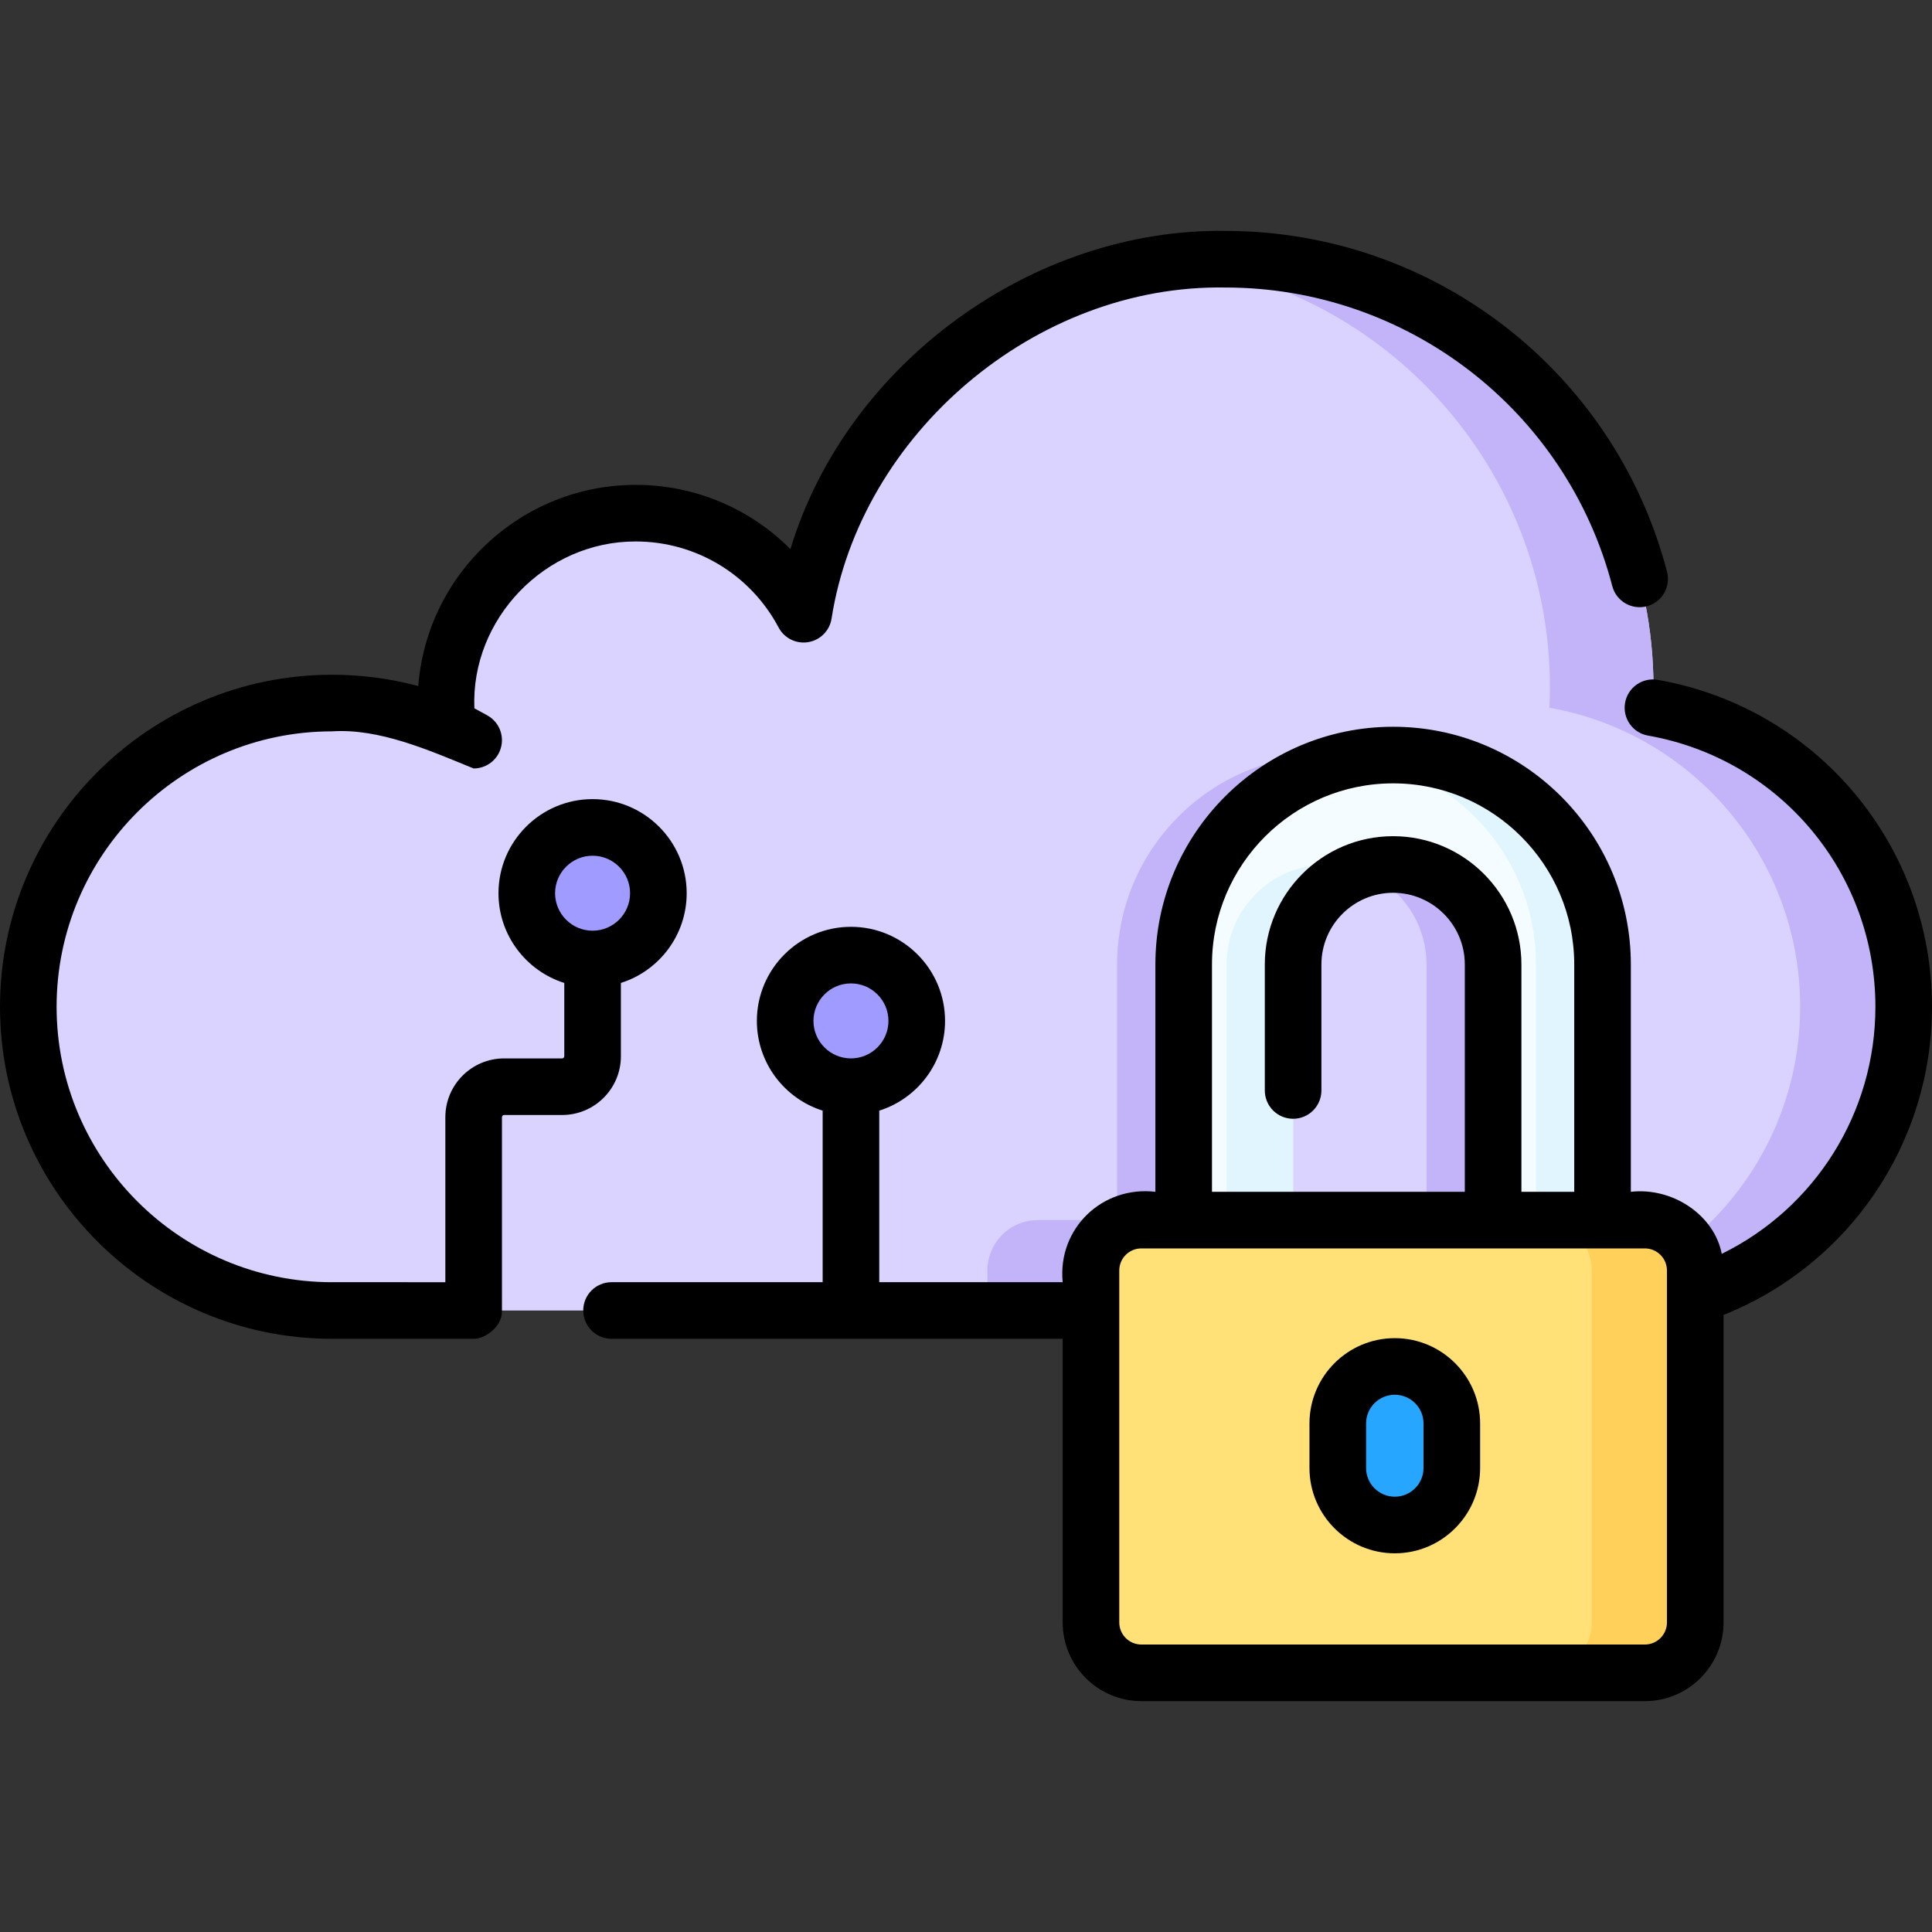
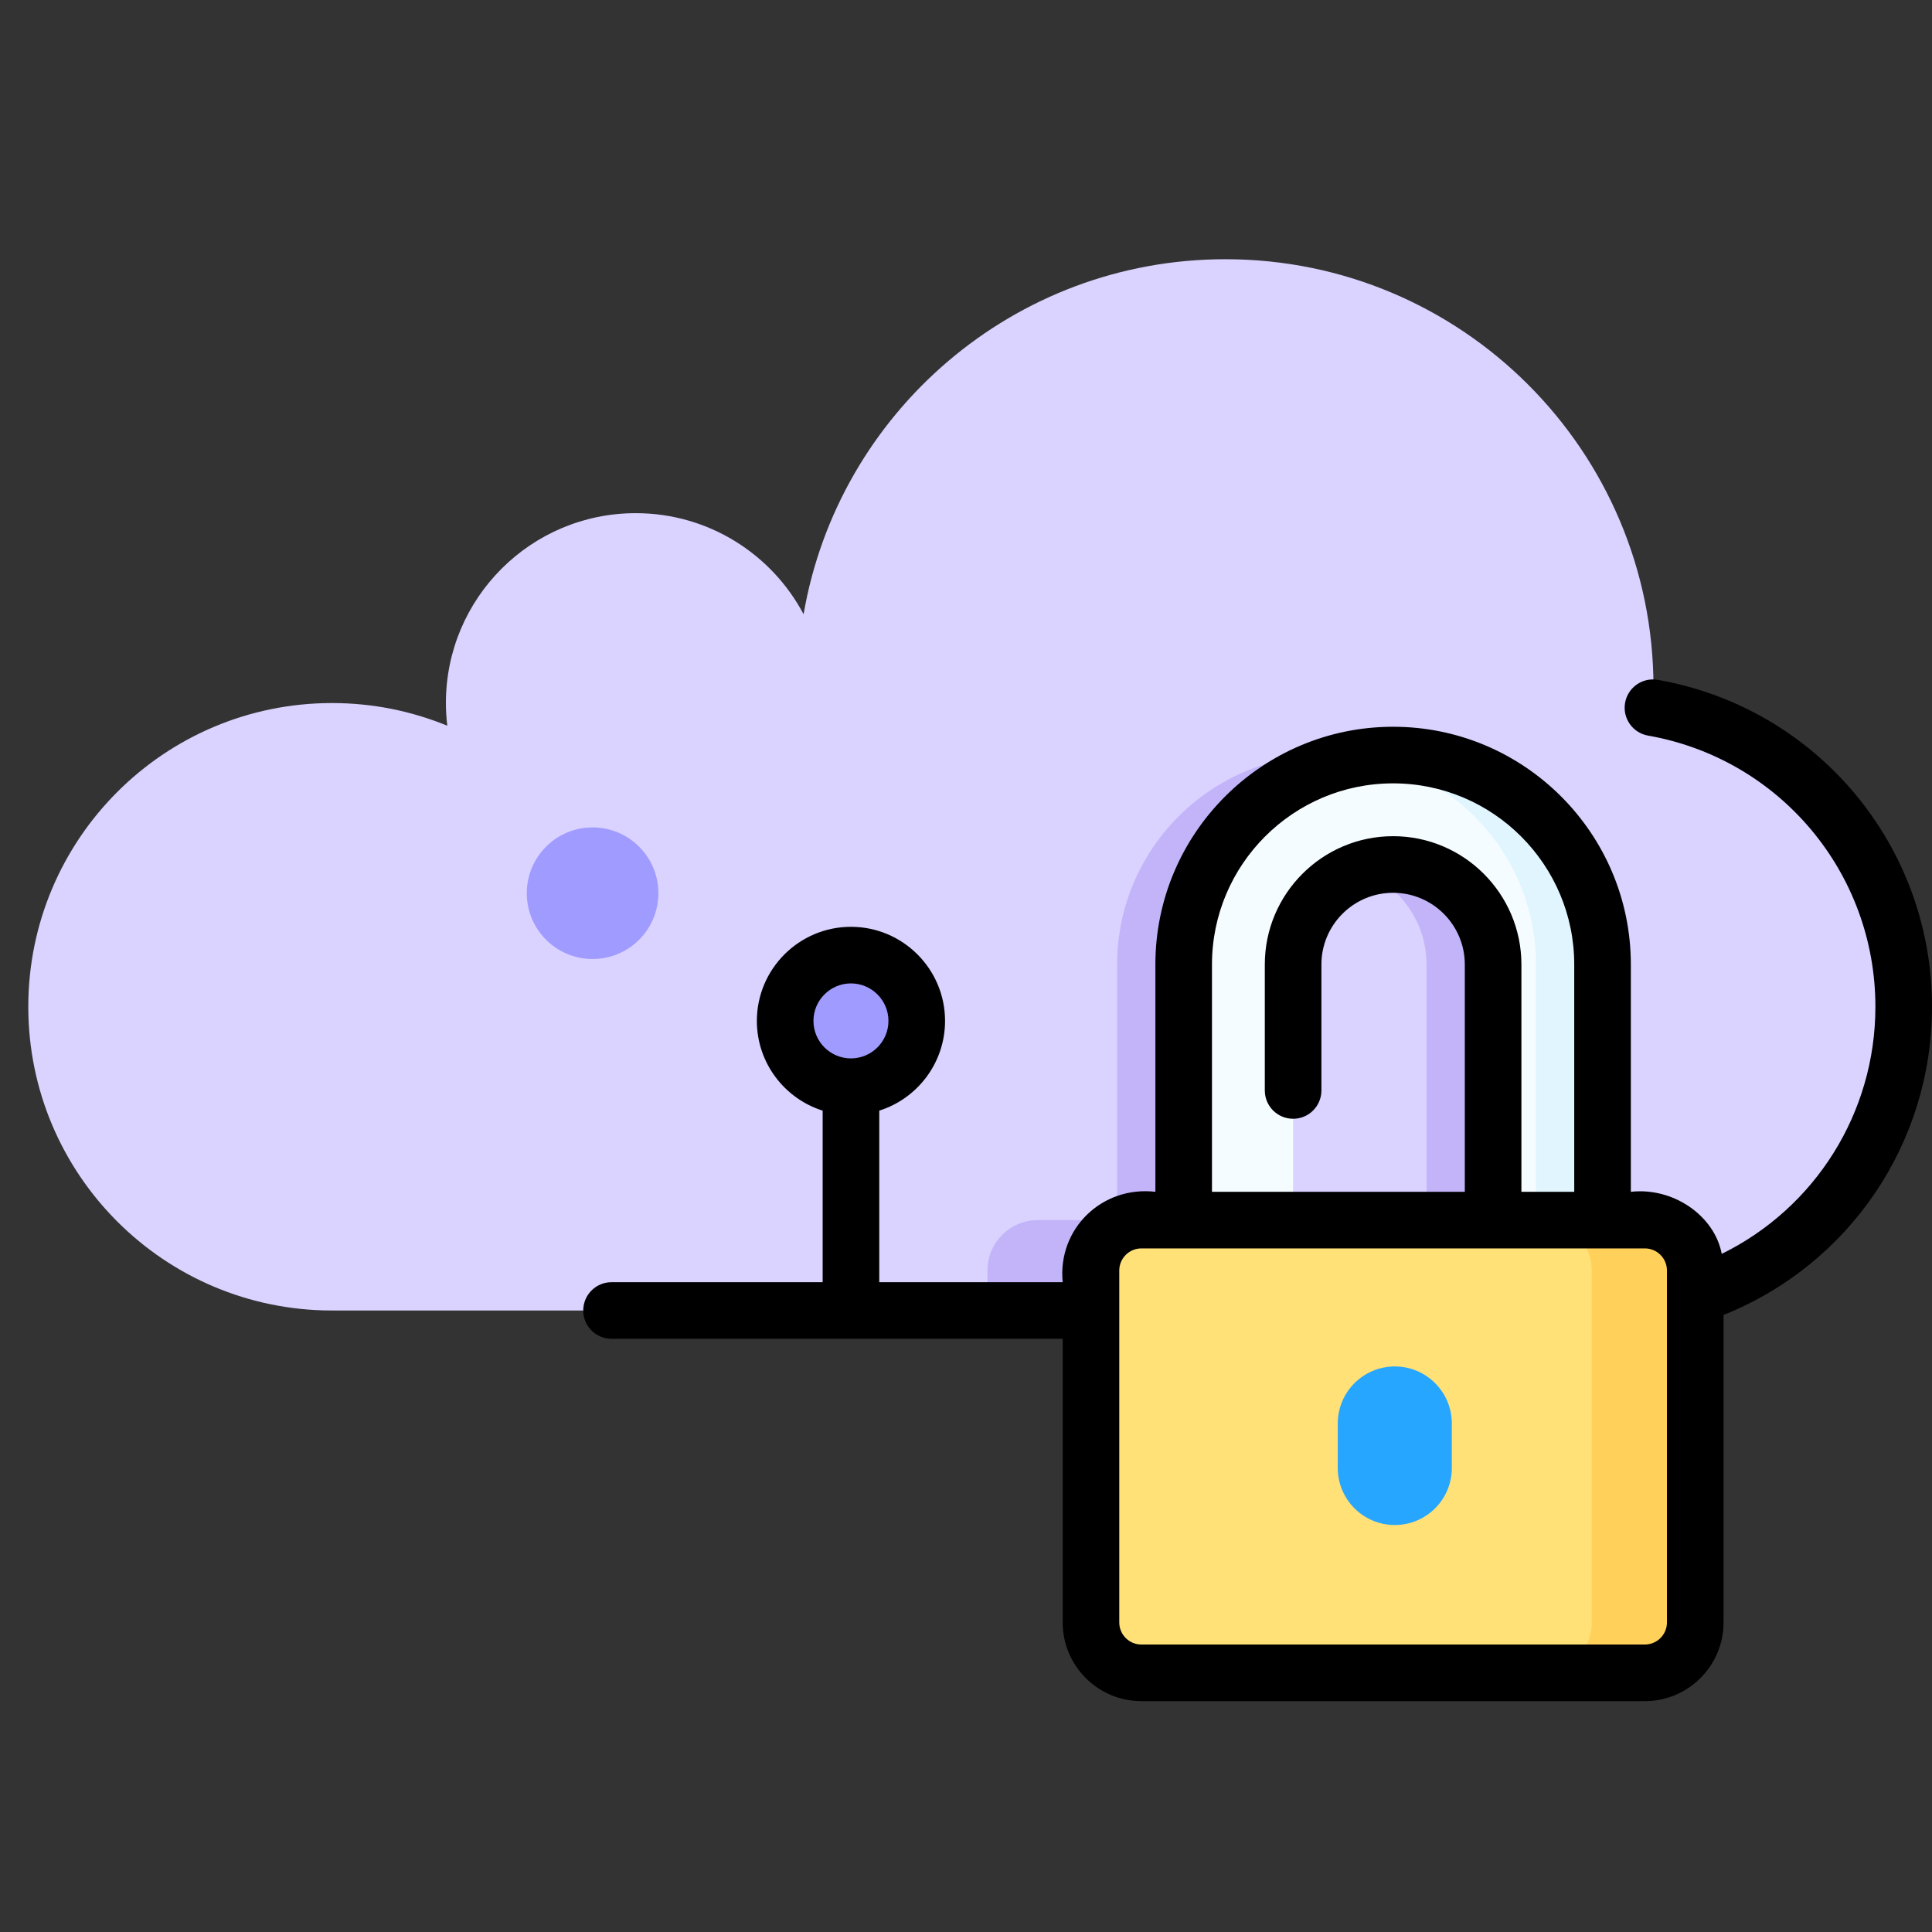
<svg xmlns="http://www.w3.org/2000/svg" id="Capa_1" height="512" viewBox="0 0 512 512" width="512">
  <rect x="0" y="0" width="512" height="512" fill="#333333" stroke="none" />
  <g>
    <g>
      <path d="m438.05 187.555c.09-1.79.14-3.6.14-5.42 0-62.65-50.79-113.44-113.44-113.44-56.05 0-102.6 40.65-111.79 94.08-8.45-15.93-25.19-26.78-44.48-26.78-27.79 0-50.31 22.53-50.31 50.32 0 2.03.13 4.04.37 6.01-9.42-3.87-19.73-6.01-30.55-6.01-44.45 0-80.49 36.03-80.49 80.49 0 44.45 36.04 80.49 80.49 80.49h336.02c44.45 0 80.49-36.04 80.49-80.49 0-39.66-28.69-72.6-66.45-79.25z" fill="#dad2ff" />
      <path d="m421.82 336.695v10.6h-160.14v-10.6c0-7.38 5.97-13.35 13.35-13.35h133.44c7.37 0 13.35 5.97 13.35 13.35z" fill="#c3b4fa" />
      <g>
-         <path d="m438.054 187.559c.085-1.798.132-3.606.132-5.425 0-62.651-50.789-113.439-113.439-113.439-4.646 0-9.224.285-13.723.828 56.181 6.773 99.722 54.604 99.722 112.611 0 1.819-.047 3.627-.132 5.425 37.754 6.648 66.446 39.585 66.446 79.245 0 44.455-36.038 80.492-80.492 80.492h27.44c44.454 0 80.492-36.037 80.492-80.492 0-39.66-28.692-72.597-66.446-79.245z" fill="#c3b4fa" />
-       </g>
+         </g>
      <g>
        <path d="m407.052 323.342h-29v-67.743c0-14.612-11.889-26.5-26.501-26.5s-26.501 11.888-26.501 26.5v67.743h-29v-67.743c0-30.603 24.897-55.5 55.501-55.5s55.501 24.897 55.501 55.5z" fill="#c3b4fa" />
      </g>
      <path d="m435.908 443.316h-133.441c-7.373 0-13.35-5.977-13.35-13.35v-93.274c0-7.373 5.977-13.35 13.35-13.35h133.441c7.373 0 13.35 5.977 13.35 13.35v93.274c0 7.373-5.977 13.35-13.35 13.35z" fill="#ffe177" />
      <path d="m435.908 323.342h-27.44c7.373 0 13.35 5.977 13.35 13.35v93.274c0 7.373-5.977 13.35-13.35 13.35h27.44c7.373 0 13.35-5.977 13.35-13.35v-93.274c0-7.373-5.977-13.35-13.35-13.35z" fill="#ffd15b" />
      <g>
        <path d="m424.689 323.342h-29v-67.743c0-14.612-11.889-26.5-26.501-26.5s-26.501 11.888-26.501 26.5v67.743h-29v-67.743c0-30.603 24.897-55.5 55.501-55.5s55.501 24.897 55.501 55.5z" fill="#f5fcff" />
      </g>
      <g fill="#e0f5fe">
-         <path d="m351.551 229.099c-14.612 0-26.501 11.888-26.501 26.5v67.743h17.637v-67.743c0-11.521 7.393-21.344 17.683-24.986-2.761-.977-5.728-1.514-8.819-1.514z" />
        <path d="m369.188 200.099c-3.001 0-5.945.247-8.818.708 26.427 4.238 46.683 27.19 46.683 54.792v67.743h17.637v-67.743c-.002-30.603-24.899-55.5-55.502-55.5z" />
      </g>
      <circle cx="157.041" cy="236.709" fill="#a09bff" r="17.436" />
      <circle cx="225.511" cy="270.551" fill="#a09bff" r="17.436" />
      <path d="m369.635 404.144c-8.346 0-15.112-6.766-15.112-15.112v-11.795c0-8.346 6.766-15.112 15.112-15.112 8.346 0 15.112 6.766 15.112 15.112v11.795c.001 8.346-6.765 15.112-15.112 15.112z" fill="#26a6fe" />
    </g>
    <g>
-       <path d="m164.541 279.915v-19.424c10.095-3.191 17.436-12.644 17.436-23.781 0-13.75-11.187-24.936-24.936-24.936-13.75 0-24.937 11.186-24.937 24.936 0 11.137 7.34 20.591 17.437 23.782v19.424c0 .315-.257.572-.572.572h-15.374c-8.587 0-15.572 6.986-15.572 15.572v43.737l-30.032-.001c-40.247 0-72.99-32.743-72.99-72.99s32.743-72.99 72.99-72.99c12.495-.829 25.652 4.974 37.525 9.835 2.653 0 5.224-1.411 6.587-3.902 1.987-3.634.653-8.191-2.98-10.18l-3.409-1.864c-.984-23.656 18.776-44.276 42.767-44.209 15.891 0 30.396 8.734 37.854 22.794 1.504 2.833 4.639 4.399 7.812 3.891 3.168-.507 5.662-2.973 6.206-6.134 7.594-48.971 53.996-88.741 104.398-87.851 48.206 0 90.362 32.533 102.516 79.114 1.045 4.007 5.137 6.412 9.15 5.363 4.008-1.045 6.409-5.142 5.363-9.15-13.876-53.183-62-90.327-117.029-90.327-50.972-.753-100.362 35.04-115.282 84.323-10.69-10.754-25.341-17.023-40.987-17.023-30.363 0-55.334 23.534-57.638 53.321-7.412-1.994-15.062-3.001-22.853-3.001-48.518 0-87.99 39.472-87.99 87.99s39.473 87.99 87.99 87.99l37.532.001c2.649.104 7.635-2.941 7.5-7.5v-51.237c0-.315.257-.572.572-.572h15.374c8.587-.001 15.572-6.987 15.572-15.573zm-7.5-53.141c5.479 0 9.936 4.457 9.936 9.936s-4.457 9.936-9.936 9.936-9.937-4.458-9.937-9.936 4.458-9.936 9.937-9.936z" />
-       <path d="m369.635 354.624c-12.469 0-22.612 10.144-22.612 22.613v11.795c0 12.468 10.144 22.612 22.612 22.612s22.613-10.144 22.613-22.612v-11.795c0-12.469-10.144-22.613-22.613-22.613zm7.613 34.407c0 4.197-3.415 7.612-7.613 7.612-4.197 0-7.612-3.415-7.612-7.612v-11.795c0-4.198 3.415-7.613 7.612-7.613 4.198 0 7.613 3.415 7.613 7.613z" />
      <path d="m512 266.805c0-42.787-30.554-79.223-72.649-86.636-4.086-.716-7.968 2.007-8.688 6.085-.718 4.08 2.007 7.969 6.086 8.687 34.912 6.149 60.251 36.372 60.251 71.864 0 28.159-16.012 53.346-40.72 65.48-1.958-10.221-12.969-17.709-24.092-16.443v-60.243c0-34.739-28.262-63-63.001-63s-63.001 28.262-63.001 63v60.243c-14.091-1.651-25.949 9.744-24.569 23.953h-48.606v-45.463c10.095-3.191 17.436-12.644 17.436-23.781 0-13.75-11.187-24.936-24.936-24.936s-24.936 11.186-24.936 24.936c0 11.137 7.34 20.59 17.436 23.781v45.463h-55.949c-4.143 0-7.5 3.358-7.5 7.5s3.357 7.5 7.5 7.5h119.556v75.171c0 11.497 9.354 20.851 20.85 20.851h133.441c11.497 0 20.851-9.354 20.851-20.851v-81.494c33.253-13.294 55.24-45.441 55.24-81.667zm-286.489-6.19c5.479 0 9.936 4.458 9.936 9.936s-4.457 9.936-9.936 9.936-9.936-4.457-9.936-9.936 4.457-9.936 9.936-9.936zm95.676-5.016c0-26.468 21.533-48 48.001-48s48.001 21.533 48.001 48v60.243h-14v-60.243c0-18.748-15.253-34-34.001-34s-34.001 15.252-34.001 34v33.387c0 4.142 3.357 7.5 7.5 7.5s7.5-3.358 7.5-7.5v-33.387c0-10.477 8.523-19 19.001-19s19.001 8.523 19.001 19v60.243h-67.002zm114.721 180.218h-133.441c-3.226 0-5.85-2.625-5.85-5.851v-93.274c0-3.226 2.624-5.85 5.85-5.85h133.441c3.226 0 5.851 2.625 5.851 5.85v93.274c0 3.226-2.625 5.851-5.851 5.851z" />
    </g>
  </g>
</svg>